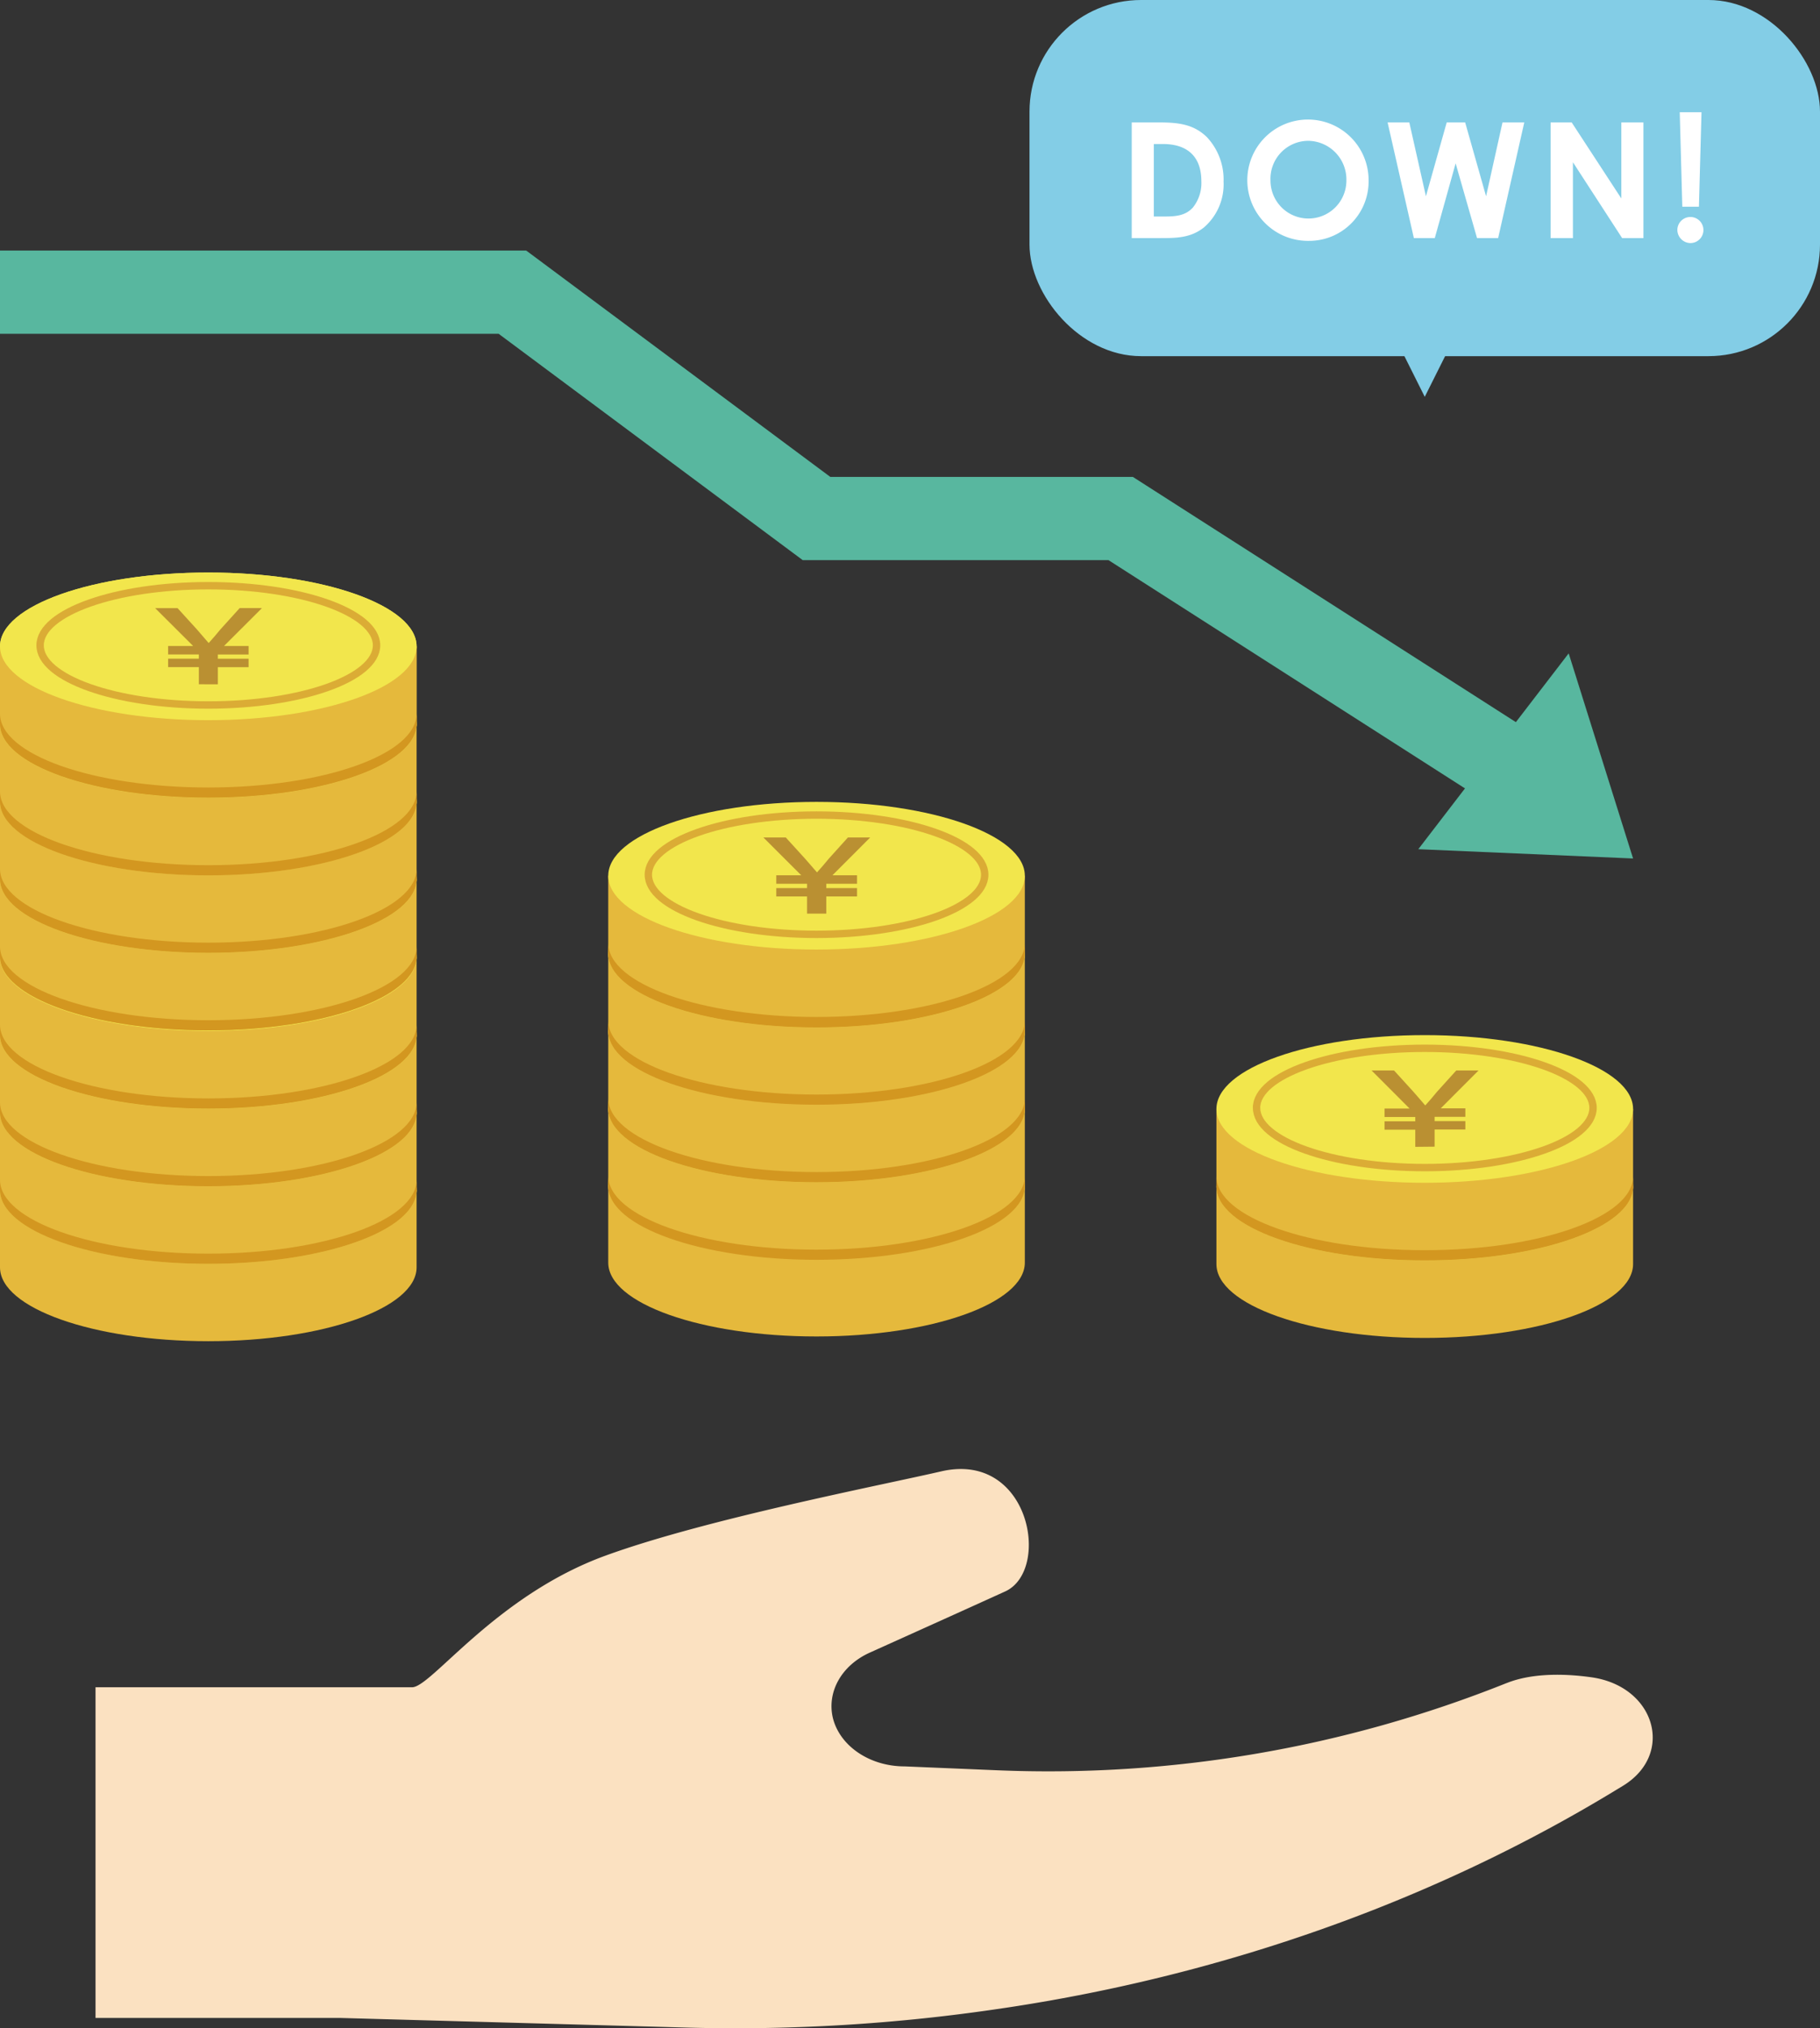
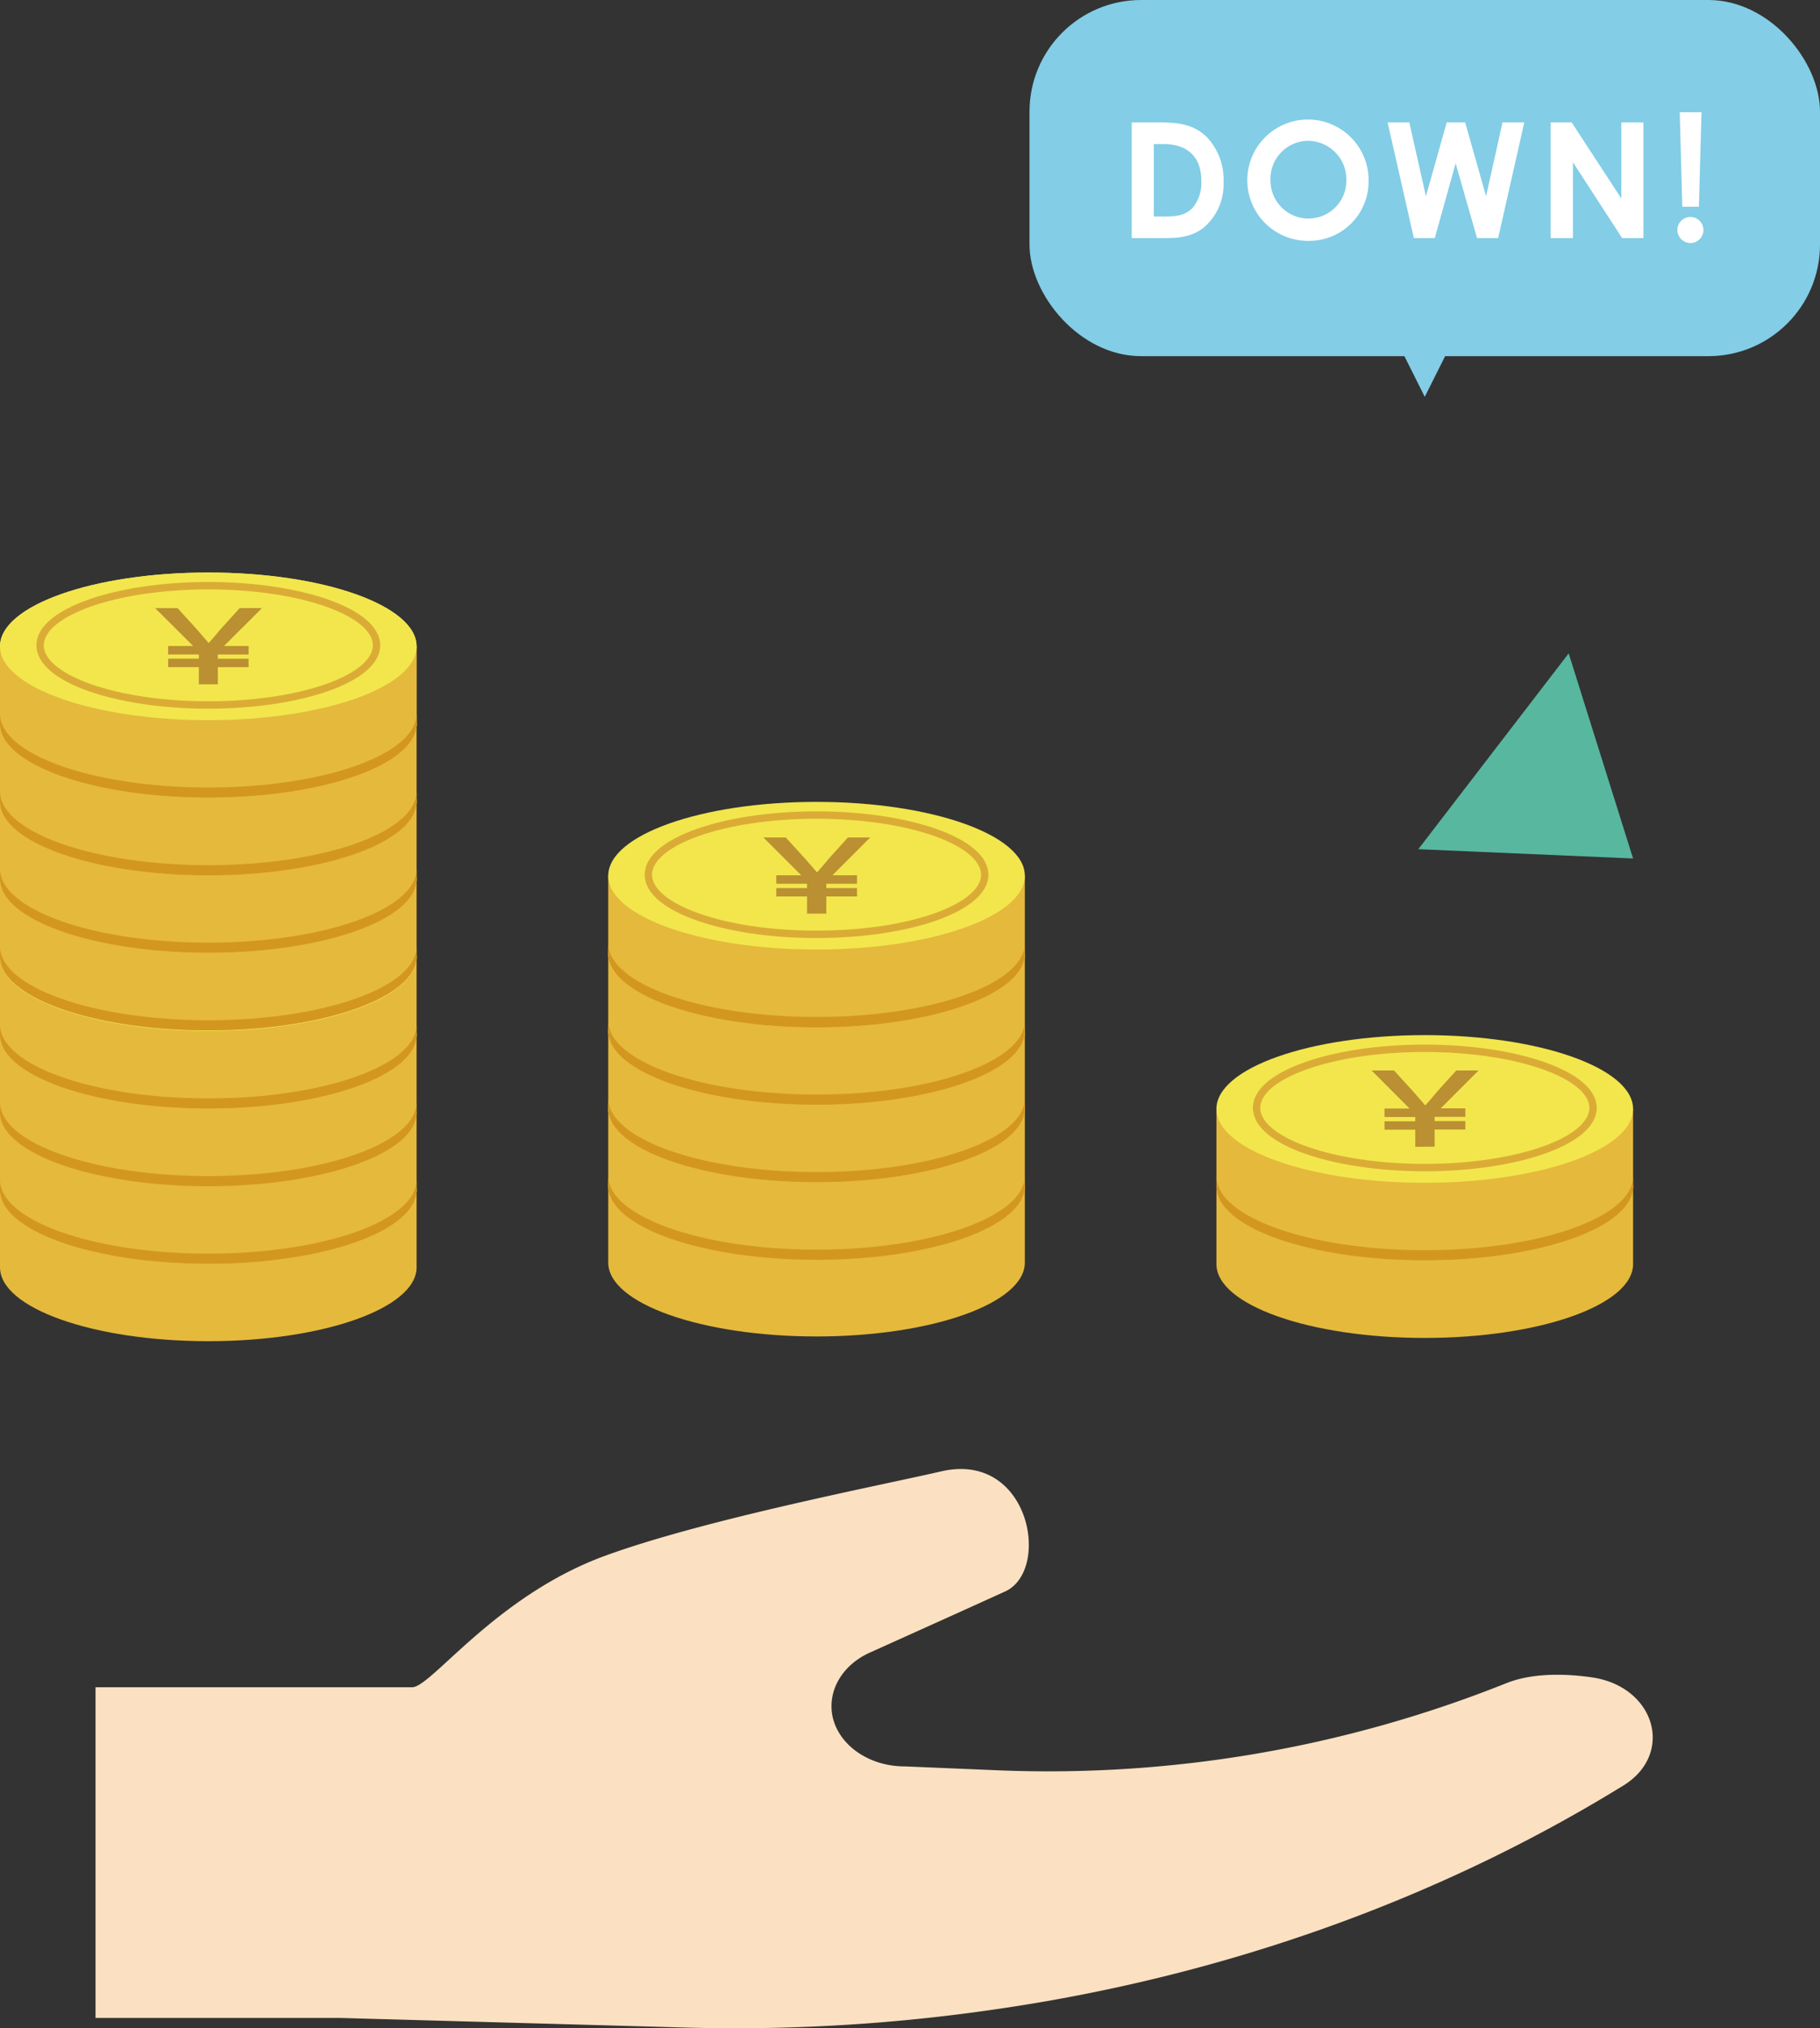
<svg xmlns="http://www.w3.org/2000/svg" viewBox="0 0 295.9 329.67">
  <rect x="0" y="0" width="295.9" height="329.67" fill="#333333" stroke="none" />
  <defs>
    <style>.cls-3{fill:#ba9032}.cls-4{fill:none;stroke:#dbac35;stroke-width:1.2px;stroke-miterlimit:10}.cls-5{fill:#e5b93c}.cls-6{fill:#f2e64c}.cls-7{fill:#d39720}.cls-9{fill:#83cde6}</style>
  </defs>
  <g id="Layer_2" data-name="Layer 2">
    <g id="レイヤー_1" data-name="レイヤー 1">
      <path d="M0 105.06v12.61c0 6.63 15.16 12 33.87 12s33.86-5.37 33.86-12v-12.61" fill="#dbac35" />
      <path d="M0 105.06c0-6.63 15.16-12 33.87-12s33.86 5.37 33.86 12-15.16 12-33.86 12S0 111.69 0 105.06" fill="#eaea54" />
      <path class="cls-3" d="M67.73 116c0 6.63-15.16 12-33.86 12S0 122.65 0 116v1.65c0 6.63 15.16 12 33.87 12s33.86-5.37 33.86-12z" />
      <path class="cls-4" d="M6.52 104.89c0-5.35 12.24-9.69 27.35-9.69s27.35 4.34 27.35 9.69-12.25 9.7-27.35 9.7-27.35-4.34-27.35-9.7" />
      <path class="cls-3" d="M32.33 111.22v-2.79h-5v-1.37h5v-.69h-5V105h4.07l-6.17-6.15h3.64l3.13 3.44 1.39 1.61.54.62c.68-.75 1.15-1.3 1.91-2.22l3.13-3.46h3.62L36.42 105h4v1.38h-5v.69h5v1.37h-5v2.79z" />
      <path class="cls-3" d="M32.71 108.18h-5.05v-.87h5.05v-1.19h-5.05v-.89h4.39l-6.17-6.14h2.73l3 3.33 2.19 2.52h.2c.86-.94 1.35-1.5 2.19-2.52l3-3.33h2.7l-6.14 6.14h4.35v.89h-5v1.19h5v.87h-5V111h-2.39z" />
      <path class="cls-5" d="M197.77 192.86v12.61c0 6.63 15.17 12 33.87 12s33.87-5.37 33.87-12v-12.61" />
      <path class="cls-6" d="M197.77 192.86c0-6.63 15.17-12 33.87-12s33.87 5.37 33.87 12-15.17 12-33.87 12-33.87-5.38-33.87-12" />
      <path class="cls-4" d="M204.29 192.69c0-5.35 12.25-9.69 27.35-9.69s27.36 4.34 27.36 9.69-12.25 9.7-27.35 9.7-27.35-4.34-27.35-9.7" />
      <path class="cls-3" d="M230.1 199v-2.79h-5v-1.36h5v-.7h-5v-1.38h4.07l-6.17-6.13h3.65l3.14 3.45 1.4 1.61.53.62c.68-.75 1.16-1.3 1.91-2.22l3.13-3.46h3.62l-6.14 6.15h4v1.38h-5v.7h5v1.36h-5V199z" />
      <path class="cls-3" d="M230.48 196h-5v-.88h5v-1.18h-5V193h4.38l-6.17-6.14h2.73l3 3.33 2.19 2.52h.13c.87-.94 1.35-1.5 2.19-2.52l3-3.33h2.7l-6.14 6.14h4.36v.9h-5v1.18h5v.92h-5v2.78h-2.35z" />
      <path class="cls-5" d="M197.77 180.25v12.61c0 6.63 15.17 12 33.87 12s33.87-5.38 33.87-12v-12.61" />
      <path class="cls-6" d="M197.77 180.25c0-6.63 15.17-12 33.87-12s33.87 5.37 33.87 12-15.17 12-33.87 12-33.87-5.38-33.87-12" />
      <path class="cls-7" d="M265.51 191.21c0 6.63-15.17 12-33.87 12s-33.87-5.37-33.87-12v1.65c0 6.63 15.17 12 33.87 12s33.87-5.38 33.87-12z" />
      <path class="cls-4" d="M204.29 180.08c0-5.35 12.25-9.69 27.35-9.69s27.36 4.34 27.36 9.69-12.25 9.7-27.35 9.7-27.35-4.34-27.35-9.7" />
      <path class="cls-3" d="M230.1 186.41v-2.79h-5v-1.36h5v-.7h-5v-1.38h4.07L223 174h3.65l3.14 3.45c.57.67 1 1.13 1.4 1.61l.53.62c.68-.75 1.16-1.3 1.91-2.22l3.13-3.46h3.62l-6.14 6.15h4v1.38h-5v.7h5v1.36h-5v2.79z" />
      <path class="cls-3" d="M230.48 183.38h-5v-.88h5v-1.18h-5v-.89h4.38l-6.17-6.15h2.73l3 3.33c.89 1 1.38 1.58 2.19 2.52h.13c.87-.94 1.35-1.5 2.19-2.52l3-3.33h2.7l-6.14 6.15h4.36v.89h-5v1.18h5v.88h-5v2.78h-2.35z" />
      <path class="cls-5" d="M98.89 192.62v12.61c0 6.63 15.16 12 33.86 12s33.87-5.38 33.87-12v-12.61" />
      <path class="cls-6" d="M98.89 192.62c0-6.63 15.16-12 33.86-12s33.87 5.37 33.87 12-15.16 12-33.87 12-33.86-5.38-33.86-12" />
      <path class="cls-4" d="M105.41 192.46c0-5.36 12.24-9.7 27.34-9.7s27.35 4.34 27.35 9.7-12.24 9.69-27.35 9.69-27.34-4.34-27.34-9.69" />
      <path class="cls-3" d="M131.21 198.78V196h-5v-1.36h5v-.7h-5v-1.38h4.06l-6.16-6.15h3.64l3.14 3.45c.57.67 1 1.13 1.4 1.61l.54.62c.68-.75 1.15-1.29 1.91-2.22l3.12-3.46h3.62l-6.14 6.15h4v1.38h-5v.7h5V196h-5v2.79z" />
      <path class="cls-3" d="M131.59 195.75h-5v-.88h5v-1.18h-5v-.89h4.38l-6.16-6.15h2.72l3 3.33 2.2 2.52h.12c.87-.94 1.35-1.5 2.19-2.52l3-3.33h2.7l-6.14 6.15h4.4v.89h-5v1.18h5v.88h-5v2.78h-2.35z" />
      <path class="cls-5" d="M98.89 180.16v12.61c0 6.63 15.16 12 33.86 12s33.87-5.37 33.87-12v-12.61" />
      <path class="cls-6" d="M98.89 180.16c0-6.63 15.16-12 33.86-12s33.87 5.38 33.87 12-15.16 12-33.87 12-33.86-5.37-33.86-12" />
      <path class="cls-7" d="M166.62 191.12c0 6.62-15.16 12-33.87 12s-33.86-5.38-33.86-12v1.65c0 6.63 15.16 12 33.86 12s33.87-5.37 33.87-12z" />
      <path class="cls-4" d="M105.41 180c0-5.35 12.24-9.69 27.34-9.69s27.35 4.34 27.35 9.69-12.24 9.69-27.35 9.69-27.34-4.34-27.34-9.69" />
      <path class="cls-3" d="M131.21 186.31v-2.78h-5v-1.37h5v-.69h-5v-1.39h4.06l-6.16-6.14h3.64l3.14 3.45 1.4 1.61.54.61c.68-.74 1.15-1.29 1.91-2.21l3.12-3.46h3.62l-6.14 6.14h4v1.39h-5v.69h5v1.37h-5v2.78z" />
      <path class="cls-3" d="M131.59 183.28h-5v-.87h5v-1.19h-5v-.89h4.38l-6.16-6.15h2.72l3 3.33 2.2 2.52h.12c.87-.94 1.35-1.5 2.19-2.52l3-3.33h2.7l-6.14 6.15h4.4v.89h-5v1.19h5v.87h-5v2.79h-2.35z" />
      <path class="cls-5" d="M98.89 167.55v12.61c0 6.63 15.16 12 33.86 12s33.87-5.37 33.87-12v-12.61" />
      <path class="cls-6" d="M98.89 167.55c0-6.63 15.16-12 33.86-12s33.87 5.38 33.87 12-15.16 12-33.87 12-33.86-5.37-33.86-12" />
      <path class="cls-7" d="M166.62 178.51c0 6.63-15.16 12-33.87 12s-33.86-5.37-33.86-12v1.65c0 6.63 15.16 12 33.86 12s33.87-5.37 33.87-12z" />
      <path class="cls-4" d="M105.41 167.38c0-5.35 12.24-9.69 27.34-9.69s27.35 4.34 27.35 9.69-12.24 9.69-27.35 9.69-27.34-4.34-27.34-9.69" />
      <path class="cls-3" d="M131.21 173.7v-2.78h-5v-1.37h5v-.69h-5v-1.38h4.06l-6.16-6.15h3.64l3.14 3.45 1.4 1.61.54.62c.68-.75 1.15-1.3 1.91-2.22l3.12-3.46h3.62l-6.14 6.15h4v1.38h-5v.69h5v1.37h-5v2.78z" />
      <path class="cls-3" d="M131.59 170.67h-5v-.87h5v-1.19h-5v-.89h4.38l-6.16-6.15h2.72l3 3.33 2.2 2.53h.12c.87-.94 1.35-1.5 2.19-2.53l3-3.33h2.7l-6.14 6.15h4.4v.89h-5v1.19h5v.87h-5v2.79h-2.35z" />
      <path class="cls-5" d="M98.89 155v12.61c0 6.63 15.16 12 33.86 12s33.87-5.37 33.87-12V155" />
      <path class="cls-6" d="M98.89 155c0-6.63 15.16-12 33.86-12s33.87 5.37 33.87 12-15.16 12-33.87 12-33.86-5.38-33.86-12" />
      <path class="cls-7" d="M166.62 165.91c0 6.63-15.16 12-33.87 12s-33.86-5.37-33.86-12v1.65c0 6.63 15.16 12 33.86 12s33.87-5.37 33.87-12z" />
      <path class="cls-4" d="M105.41 154.78c0-5.35 12.24-9.69 27.34-9.69s27.35 4.34 27.35 9.69-12.24 9.7-27.35 9.7-27.34-4.34-27.34-9.7" />
      <path class="cls-3" d="M131.21 161.11v-2.79h-5V157h5v-.7h-5v-1.38h4.06l-6.16-6.15h3.64l3.14 3.45c.57.67 1 1.13 1.4 1.61l.54.62c.68-.75 1.15-1.3 1.91-2.22l3.12-3.46h3.62l-6.14 6.15h4v1.38h-5v.7h5v1.36h-5v2.79z" />
      <path class="cls-3" d="M131.59 158.08h-5v-.88h5V156h-5v-.89h4.38l-6.2-6.11h2.72l3 3.33 2.2 2.52h.12c.87-.94 1.35-1.5 2.19-2.52l3-3.33h2.7l-6.14 6.15H139v.85h-5v1.18h5v.88h-5v2.78h-2.35z" />
      <path class="cls-5" d="M98.89 142.34V155c0 6.63 15.16 12 33.86 12s33.87-5.38 33.87-12v-12.66" />
      <path class="cls-6" d="M98.89 142.34c0-6.63 15.16-12 33.86-12s33.87 5.37 33.87 12-15.16 12-33.87 12-33.86-5.38-33.86-12" />
      <path class="cls-7" d="M166.62 153.3c0 6.63-15.16 12-33.87 12s-33.86-5.38-33.86-12v1.7c0 6.63 15.16 12 33.86 12s33.87-5.38 33.87-12z" />
      <path class="cls-4" d="M105.41 142.18c0-5.36 12.24-9.7 27.34-9.7s27.35 4.34 27.35 9.7-12.24 9.69-27.35 9.69-27.34-4.34-27.34-9.69" />
      <path class="cls-3" d="M131.21 148.5v-2.79h-5v-1.36h5v-.7h-5v-1.38h4.06l-6.16-6.15h3.64l3.14 3.45c.57.67 1 1.13 1.4 1.61l.54.62c.68-.75 1.15-1.29 1.91-2.22l3.12-3.46h3.62l-6.14 6.15h4v1.38h-5v.7h5v1.36h-5v2.79z" />
      <path class="cls-3" d="M131.59 145.47h-5v-.88h5v-1.18h-5v-.89h4.38l-6.16-6.15h2.72l3 3.33 2.2 2.52h.12c.87-.94 1.35-1.5 2.19-2.52l3-3.33h2.7l-6.14 6.15h4.4v.89h-5v1.18h5v.88h-5v2.78h-2.35z" />
      <path class="cls-5" d="M0 193.41V206c0 6.62 15.16 12 33.87 12s33.86-5.38 33.86-12v-12.59" />
      <path class="cls-6" d="M0 193.41c0-6.63 15.16-12 33.87-12s33.86 5.38 33.86 12-15.16 12-33.86 12S0 200 0 193.41" />
      <path class="cls-4" d="M6.52 193.24c0-5.35 12.24-9.69 27.35-9.69s27.35 4.34 27.35 9.69-12.22 9.69-27.35 9.69-27.35-4.34-27.35-9.69" />
      <path class="cls-3" d="M32.33 199.56v-2.78h-5v-1.37h5v-.69h-5v-1.39h4.07l-6.17-6.14h3.64l3.13 3.45 1.39 1.61.54.61c.68-.74 1.15-1.29 1.91-2.21l3.13-3.46h3.62l-6.14 6.14h4v1.39h-5v.69h5v1.37h-5v2.78z" />
      <path class="cls-3" d="M32.71 196.53h-5.05v-.87h5.05v-1.19h-5.05v-.89h4.39l-6.17-6.15h2.73l3 3.33c.89 1 1.37 1.58 2.19 2.52h.2c.86-.94 1.35-1.5 2.19-2.52l3-3.33h2.7l-6.14 6.15h4.35v.89h-5v1.19h5v.87h-5v2.79h-2.39z" />
      <path class="cls-5" d="M0 180.81v12.61c0 6.63 15.16 12 33.87 12s33.86-5.37 33.86-12v-12.61" />
-       <path class="cls-6" d="M0 180.81c0-6.63 15.16-12 33.87-12s33.86 5.37 33.86 12-15.16 12-33.86 12S0 187.44 0 180.81" />
+       <path class="cls-6" d="M0 180.81c0-6.63 15.16-12 33.87-12S0 187.44 0 180.81" />
      <path class="cls-7" d="M67.73 191.77c0 6.63-15.16 12-33.86 12S0 198.4 0 191.77v1.65c0 6.63 15.16 12 33.87 12s33.86-5.37 33.86-12z" />
      <path class="cls-4" d="M6.52 180.64c0-5.35 12.24-9.69 27.35-9.69s27.35 4.34 27.35 9.69-12.25 9.7-27.35 9.7-27.35-4.34-27.35-9.7" />
      <path class="cls-3" d="M32.33 187v-2.79h-5v-1.37h5v-.69h-5v-1.38h4.07l-6.17-6.15h3.64L32 178l1.39 1.61.54.62c.68-.75 1.15-1.3 1.91-2.22l3.13-3.46h3.62l-6.14 6.15h4v1.38h-5v.69h5v1.37h-5V187z" />
      <path class="cls-3" d="M32.71 183.93h-5.05v-.87h5.05v-1.19h-5.05V181h4.39l-6.17-6.14h2.73l3 3.33 2.19 2.52h.2c.86-.94 1.35-1.5 2.19-2.52l3-3.33h2.7L35.72 181h4.35v.89h-5v1.19h5v.87h-5v2.79h-2.36z" />
      <path class="cls-5" d="M0 168.2v12.61c0 6.63 15.16 12 33.87 12s33.86-5.37 33.86-12V168.2" />
      <path class="cls-6" d="M0 168.2c0-6.63 15.16-12 33.87-12s33.86 5.37 33.86 12-15.16 12-33.86 12S0 174.83 0 168.2" />
      <path class="cls-7" d="M67.73 179.16c0 6.63-15.16 12-33.86 12S0 185.79 0 179.16v1.65c0 6.63 15.16 12 33.87 12s33.86-5.37 33.86-12z" />
      <path class="cls-4" d="M6.52 168c0-5.35 12.24-9.69 27.35-9.69s27.35 4.34 27.35 9.69-12.25 9.7-27.35 9.7-27.35-4.31-27.35-9.7" />
      <path class="cls-3" d="M32.33 174.36v-2.79h-5v-1.36h5v-.7h-5v-1.38h4.07L25.18 162h3.64l3.18 3.43 1.36 1.57.54.62c.68-.75 1.15-1.3 1.91-2.22l3.13-3.4h3.62l-6.14 6.15h4v1.38h-5v.7h5v1.36h-5v2.79z" />
      <path class="cls-3" d="M32.71 171.33h-5.05v-.88h5.05v-1.18h-5.05v-.89h4.39l-6.17-6.15h2.73l3 3.33 2.19 2.52h.2c.86-.94 1.35-1.5 2.19-2.52l3-3.33h2.7l-6.14 6.15h4.35v.89h-5v1.18h5v.88h-5v2.78h-2.39z" />
      <path class="cls-5" d="M0 155.58v12.61c0 6.63 15.16 12 33.87 12s33.86-5.37 33.86-12v-12.61" />
      <path class="cls-6" d="M0 155.58c0-6.63 15.16-12 33.87-12s33.86 5.37 33.86 12-15.16 12-33.86 12S0 162.21 0 155.58" />
      <path class="cls-7" d="M67.73 166.54c0 6.63-15.16 12-33.86 12S0 173.17 0 166.54v1.65c0 6.63 15.16 12 33.87 12s33.86-5.37 33.86-12z" />
      <path class="cls-4" d="M6.52 155.41c0-5.35 12.24-9.69 27.35-9.69s27.35 4.34 27.35 9.69-12.25 9.7-27.35 9.7-27.35-4.34-27.35-9.7" />
      <path class="cls-3" d="M32.33 161.74V159h-5v-1.37h5v-.69h-5v-1.38h4.07l-6.17-6.15h3.64l3.13 3.4 1.39 1.61.54.62c.68-.75 1.15-1.3 1.91-2.22l3.13-3.46h3.62l-6.14 6.15h4v1.38h-5v.69h5V159h-5v2.79z" />
      <path class="cls-3" d="M32.71 158.7h-5.05v-.87h5.05v-1.19h-5.05v-.89h4.39l-6.17-6.14h2.73l3 3.33 2.19 2.52h.2c.86-.94 1.35-1.5 2.19-2.52l3-3.33h2.7l-6.14 6.14h4.35v.89h-5v1.19h5v.87h-5v2.79h-2.39z" />
      <path class="cls-5" d="M0 142.87v12.61c0 6.63 15.16 12 33.87 12s33.86-5.38 33.86-12v-12.61" />
      <path class="cls-6" d="M0 142.87c0-6.63 15.16-12 33.87-12s33.86 5.37 33.86 12-15.16 12-33.86 12S0 149.5 0 142.87" />
      <path class="cls-7" d="M67.73 153.83c0 6.63-15.16 12-33.86 12S0 160.46 0 153.83v1.65c0 6.63 15.16 12 33.87 12s33.86-5.38 33.86-12z" />
      <path class="cls-4" d="M6.52 142.71c0-5.36 12.24-9.7 27.35-9.7s27.35 4.34 27.35 9.7S49 152.4 33.87 152.4s-27.35-4.34-27.35-9.69" />
      <path class="cls-3" d="M32.33 149v-2.79h-5v-1.36h5v-.7h-5v-1.35h4.07l-6.17-6.15h3.64L32 140.1l1.39 1.61.54.62c.68-.75 1.15-1.29 1.91-2.22l3.13-3.46h3.62l-6.14 6.15h4v1.38h-5v.7h5v1.36h-5V149z" />
      <path class="cls-3" d="M32.71 146h-5.05v-.88h5.05v-1.18h-5.05v-.89h4.39l-6.17-6.15h2.73l3 3.33c.89 1 1.37 1.58 2.19 2.52h.2c.86-.94 1.35-1.5 2.19-2.52l3-3.33h2.7l-6.14 6.15h4.35v.89h-5v1.18h5v.88h-5v2.78h-2.39z" />
      <path class="cls-5" d="M0 130.26v12.61c0 6.63 15.16 12 33.87 12s33.86-5.38 33.86-12v-12.61" />
      <path class="cls-6" d="M0 130.26c0-6.62 15.16-12 33.87-12s33.86 5.38 33.86 12-15.16 12-33.86 12S0 136.89 0 130.26" />
      <path class="cls-7" d="M67.73 141.22c0 6.63-15.16 12-33.86 12S0 147.85 0 141.22v1.65c0 6.63 15.16 12 33.87 12s33.86-5.38 33.86-12z" />
      <path class="cls-4" d="M6.52 130.1c0-5.36 12.24-9.7 27.35-9.7s27.35 4.34 27.35 9.7-12.22 9.69-27.35 9.69-27.35-4.34-27.35-9.69" />
      <path class="cls-3" d="M32.33 136.42v-2.78h-5v-1.37h5v-.69h-5v-1.39h4.07L25.18 124h3.64l3.18 3.5 1.39 1.61.54.61c.68-.74 1.15-1.29 1.91-2.22l3.1-3.5h3.62l-6.14 6.15h4v1.39h-5v.69h5v1.37h-5v2.78z" />
      <path class="cls-3" d="M32.71 133.39h-5.05v-.87h5.05v-1.19h-5.05v-.89h4.39l-6.17-6.15h2.73l3 3.33c.89 1 1.37 1.58 2.19 2.52h.2c.86-.94 1.35-1.5 2.19-2.52l3-3.33h2.7l-6.14 6.15h4.35v.89h-5v1.19h5v.87h-5v2.78h-2.39z" />
      <path class="cls-5" d="M0 117.67v12.61c0 6.63 15.16 12 33.87 12s33.86-5.37 33.86-12v-12.61" />
      <path class="cls-6" d="M0 117.67c0-6.63 15.16-12 33.87-12s33.86 5.38 33.86 12-15.16 12-33.86 12S0 124.3 0 117.67" />
      <path class="cls-7" d="M67.73 128.63c0 6.63-15.16 12-33.86 12S0 135.26 0 128.63v1.65c0 6.63 15.16 12 33.87 12s33.86-5.37 33.86-12z" />
      <path class="cls-4" d="M6.52 117.5c0-5.35 12.24-9.69 27.35-9.69s27.35 4.34 27.35 9.69-12.22 9.69-27.35 9.69-27.35-4.34-27.35-9.69" />
      <path class="cls-3" d="M32.33 123.82V121h-5v-1.37h5V119h-5v-1.4h4.07l-6.17-6.15h3.64L32 114.9l1.39 1.61.54.62c.68-.75 1.15-1.3 1.91-2.22l3.13-3.46h3.62l-6.14 6.15h4v1.4h-5v.69h5V121h-5v2.78z" />
      <path class="cls-3" d="M32.71 120.79h-5.05v-.87h5.05v-1.19h-5.05v-.89h4.39l-6.17-6.15h2.73l3 3.33c.89 1 1.37 1.59 2.19 2.53h.2c.86-.94 1.35-1.5 2.19-2.53l3-3.33h2.7l-6.14 6.15h4.35v.89h-5v1.19h5v.87h-5v2.79h-2.39z" />
      <path class="cls-5" d="M0 105.06v12.61c0 6.63 15.16 12 33.87 12s33.86-5.37 33.86-12v-12.61" />
      <path class="cls-6" d="M0 105.06c0-6.63 15.16-12 33.87-12s33.86 5.37 33.86 12-15.16 12-33.86 12S0 111.69 0 105.06" />
      <path class="cls-7" d="M67.73 116c0 6.63-15.16 12-33.86 12S0 122.65 0 116v1.65c0 6.63 15.16 12 33.87 12s33.86-5.37 33.86-12z" />
      <path class="cls-4" d="M6.52 104.89c0-5.35 12.24-9.69 27.35-9.69s27.35 4.34 27.35 9.69-12.25 9.7-27.35 9.7-27.35-4.34-27.35-9.7" />
      <path class="cls-3" d="M32.33 111.22v-2.79h-5v-1.37h5v-.69h-5V105h4.07l-6.17-6.15h3.64l3.13 3.44 1.39 1.61.54.62c.68-.75 1.15-1.3 1.91-2.22l3.13-3.46h3.62L36.42 105h4v1.38h-5v.69h5v1.37h-5v2.79z" />
      <path class="cls-3" d="M32.71 108.18h-5.05v-.87h5.05v-1.19h-5.05v-.89h4.39l-6.17-6.14h2.73l3 3.33 2.19 2.52h.2c.86-.94 1.35-1.5 2.19-2.52l3-3.33h2.7l-6.14 6.14h4.35v.89h-5v1.19h5v.87h-5V111h-2.39z" />
-       <path stroke="#58b79f" stroke-width="13.53" stroke-miterlimit="10" fill="none" d="M0 47.49h83.31l49.44 36.79h49.45l65.85 42.15" />
      <rect class="cls-9" x="167.38" width="128.52" height="57.89" rx="18.14" />
      <path class="cls-9" d="M225.85 52.93l5.79 11.57 5.79-11.57h-11.58z" />
      <path d="M184 19.9h4.53c3.3 0 5.63.39 7.68 2.38a10.06 10.06 0 012.72 7.25A9.26 9.26 0 01195.7 37c-2.15 1.67-4.38 1.7-7.13 1.7H184zm3.59 3.51v11.78h1.88c2 0 3.36-.26 4.46-1.44a6.36 6.36 0 001.39-4.29c0-3.93-2.18-6.05-6.26-6.05zm34.92 5.94a9.66 9.66 0 01-9.71 9.8 9.86 9.86 0 119.71-9.8zm-15.95 0a6.17 6.17 0 1012.34 0 6.29 6.29 0 00-6.18-6.46 6.17 6.17 0 00-6.16 6.46zm19.04-9.45h3.53l2.7 12 3.38-12h3l3.4 12 2.67-12h3.54l-4.25 18.8h-3.43l-3.48-12.15-3.39 12.15h-3.4zm26.5 0h3.43l8.07 12.36V19.9h3.59v18.8h-3.46l-8-12.33V38.7h-3.63z" fill="#fff" />
      <path d="M273.21 37.31a1.62 1.62 0 111.62 1.7 1.66 1.66 0 01-1.62-1.7zm.79-4.21l-.39-14.36h2.51l-.39 14.36z" stroke="#fff" fill="#fff" stroke-miterlimit="10" />
      <path fill="#58b79f" d="M230.59 138.03l24.45-31.83 10.47 33.34-34.92-1.51z" />
      <path d="M98.4 252.87c16.28-5.94 44.75-11.43 54.61-13.71 14.45-3.35 17.92 16.11 10.4 19.52-4.63 2.11-14.83 6.71-22 9.94-4.59 2.07-7 6.38-6 10.62 1.14 4.58 6 7.87 11.67 7.87l15 .63a200.56 200.56 0 0082.76-14.13l.24-.09c3.71-1.45 8.65-1.6 13.67-.89 10.37 1.47 13.57 12.48 5.11 17.64l-.76.46c-29.46 18-63.53 30.2-99.58 35.62l-.63.09a291.93 291.93 0 01-51.46 3.12L55.33 328h-39.8v-53.75H67c3.15 0 13.54-14.86 31.4-21.38z" fill="#fbe1c1" />
    </g>
  </g>
</svg>